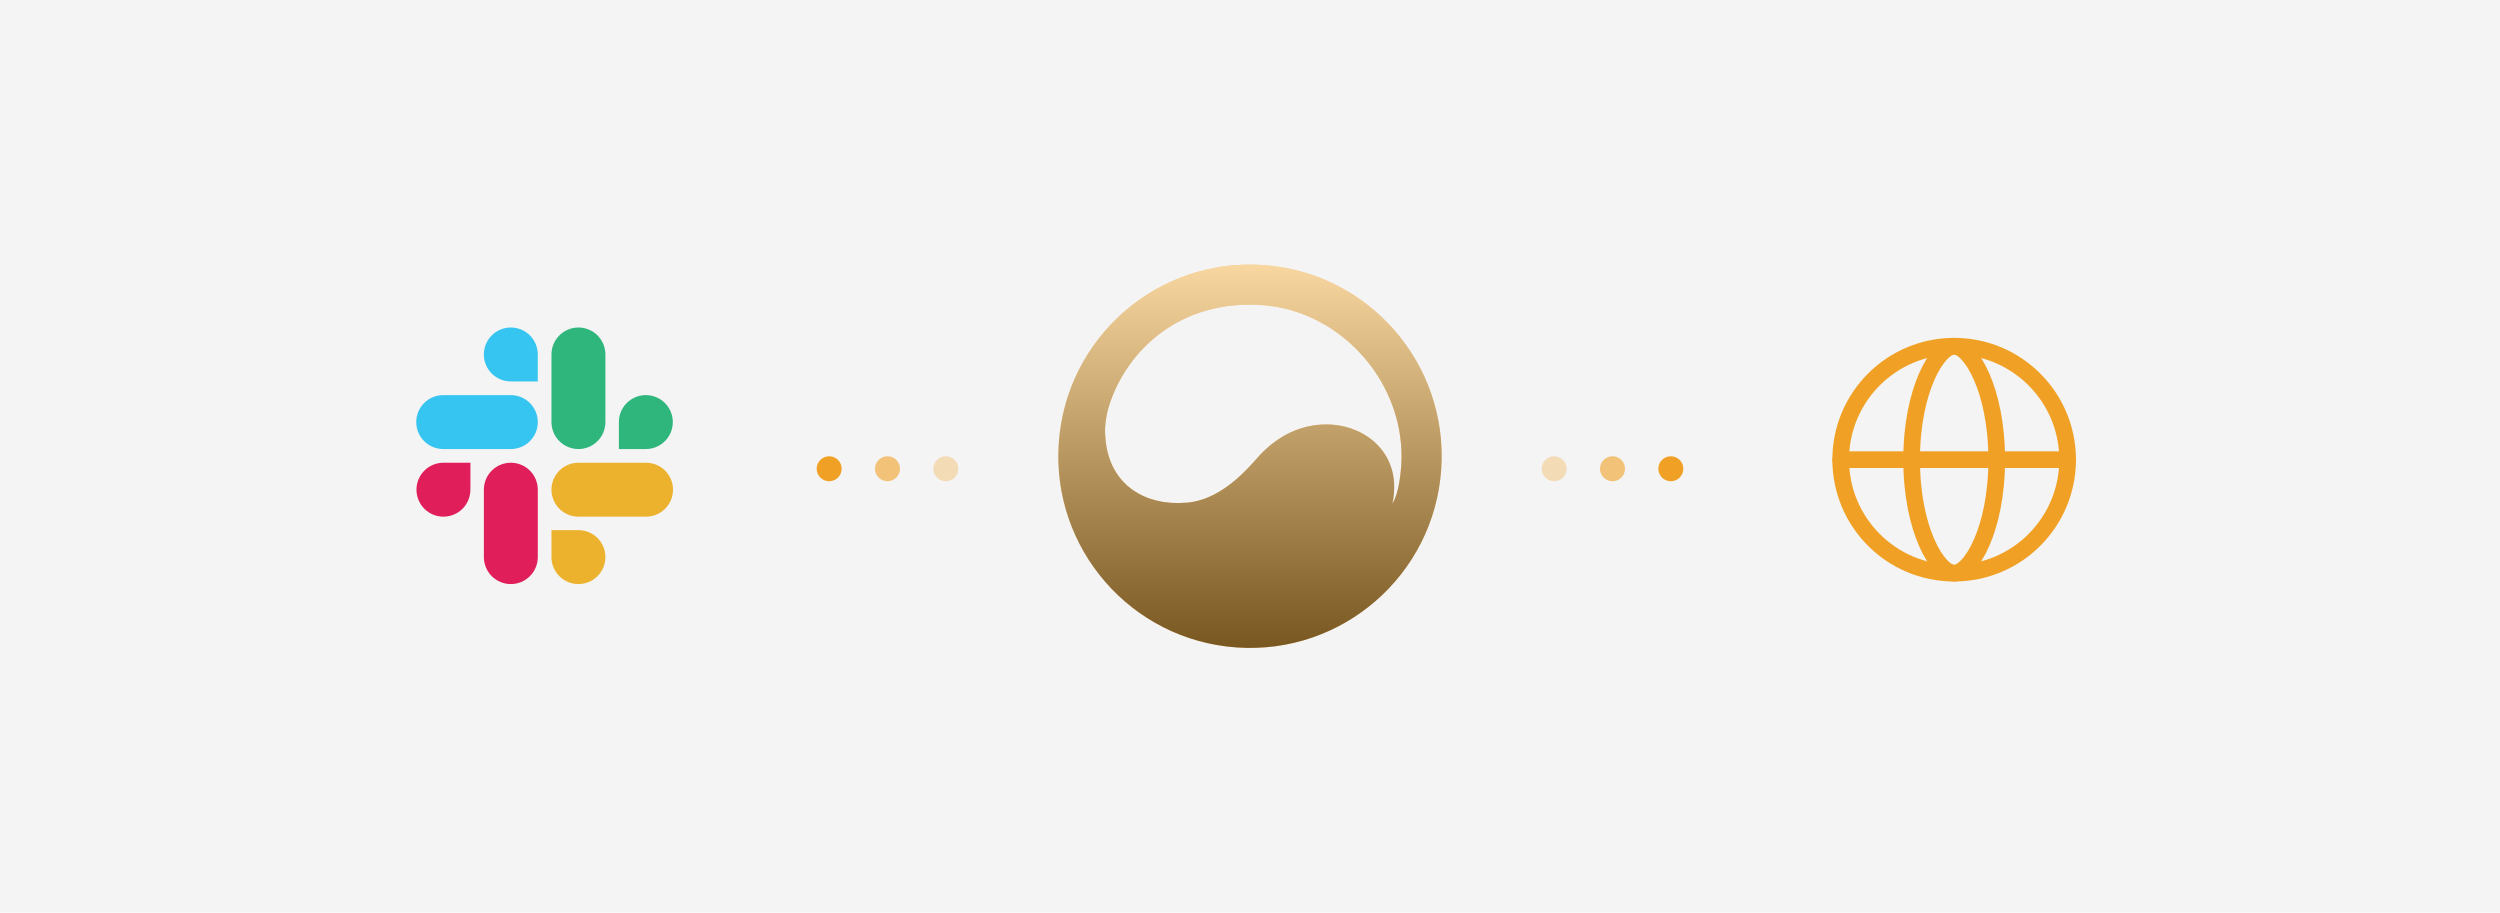
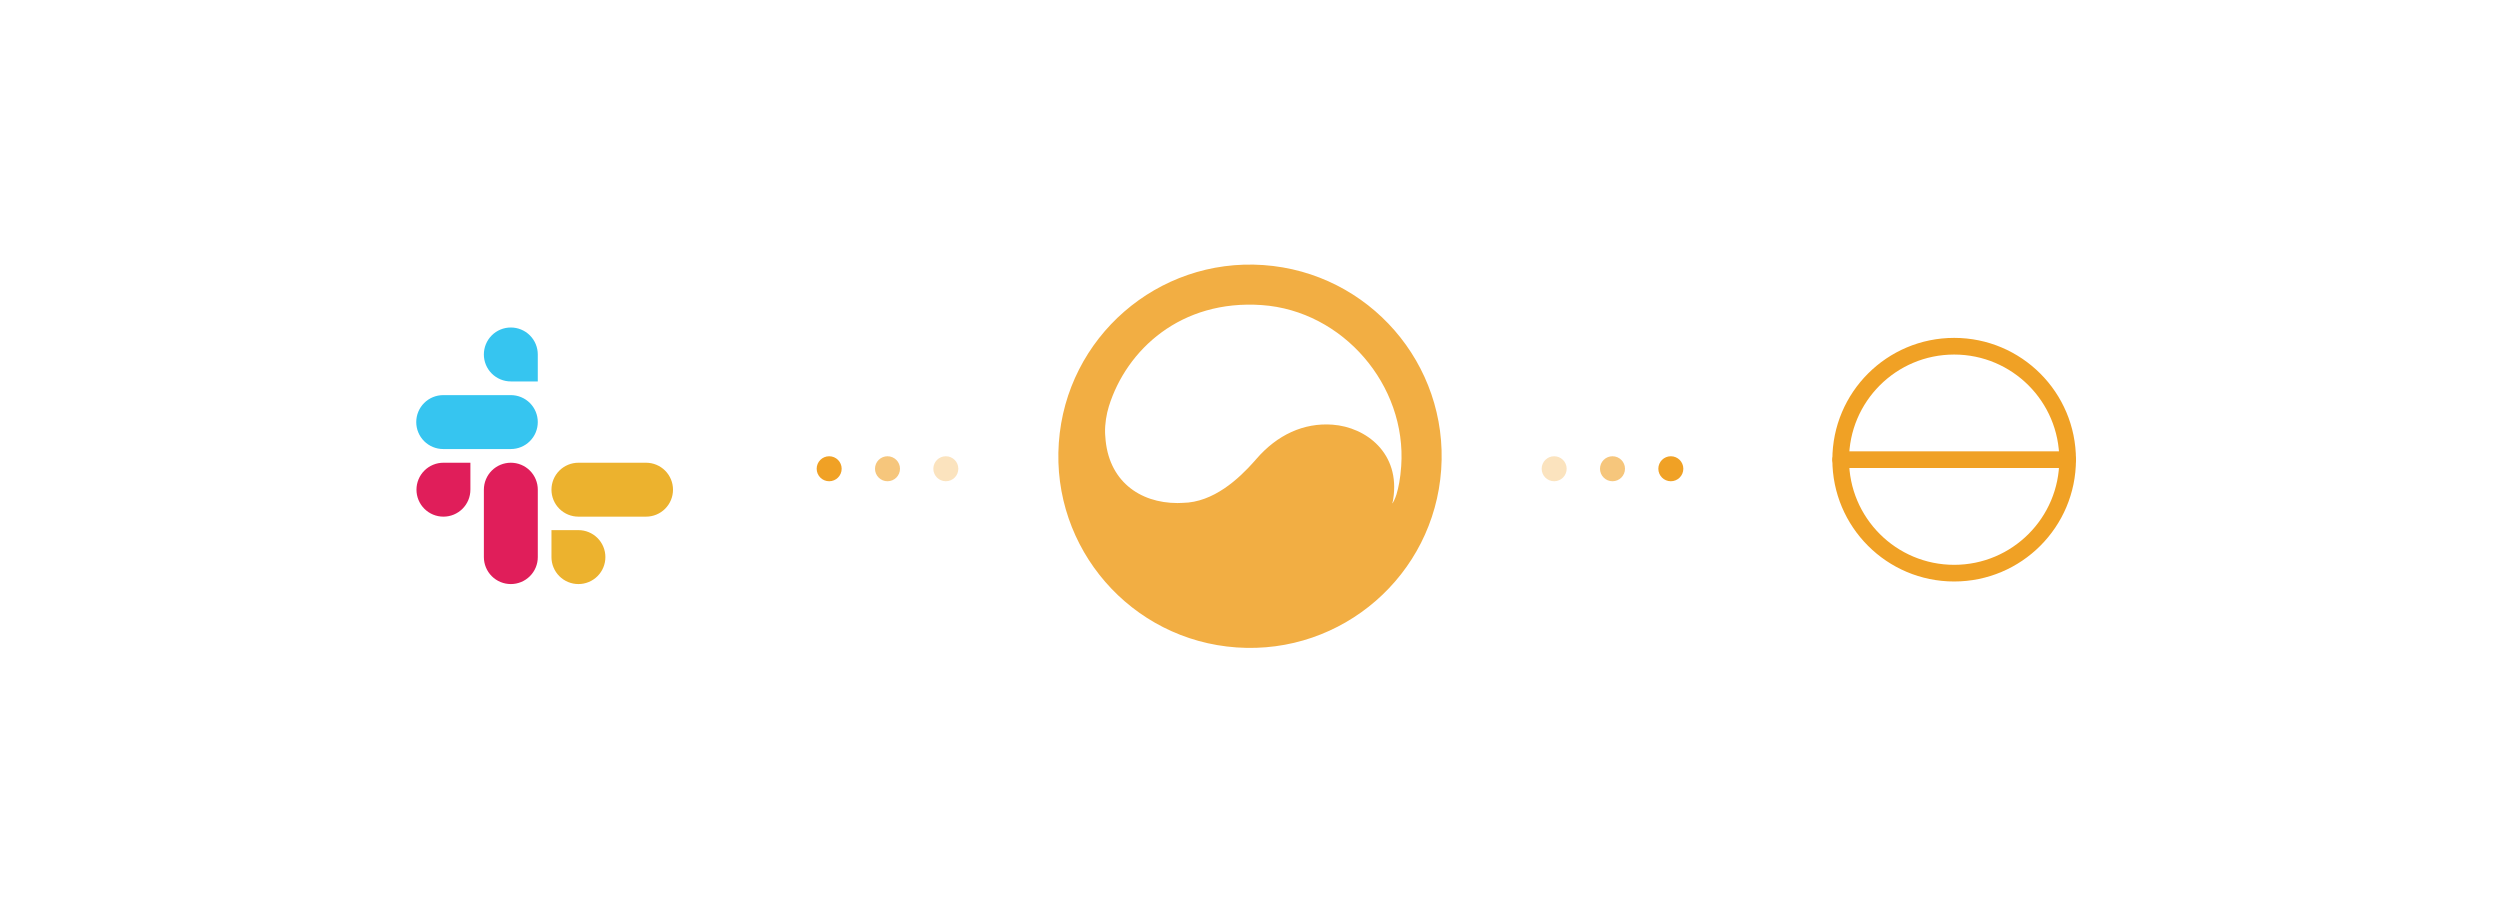
<svg xmlns="http://www.w3.org/2000/svg" width="600" height="219" viewBox="0 0 600 219" fill="none">
-   <rect width="600" height="219" fill="#F4F4F4" />
  <path d="M496.231 110.325C496.231 125.365 484.039 137.558 468.998 137.558C453.958 137.558 441.766 125.365 441.766 110.325C441.766 95.284 453.958 83.092 468.998 83.092C484.039 83.092 496.231 95.284 496.231 110.325Z" stroke="#F0A125" stroke-width="4" stroke-linecap="round" stroke-linejoin="round" />
-   <path d="M479.214 110.325C479.214 127.228 472.906 137.558 469.001 137.558C465.097 137.558 458.789 127.228 458.789 110.325C458.789 93.421 465.097 83.092 469.001 83.092C472.906 83.092 479.214 93.421 479.214 110.325Z" stroke="#F0A125" stroke-width="4" stroke-linecap="round" stroke-linejoin="round" />
  <path d="M441.766 110.324H496.231" stroke="#F0A125" stroke-width="4" stroke-linecap="round" stroke-linejoin="round" />
  <circle cx="3" cy="3" r="3" transform="matrix(-1 0 0 1 404 109.5)" fill="#F0A125" />
  <circle opacity="0.6" cx="3" cy="3" r="3" transform="matrix(-1 0 0 1 390 109.5)" fill="#F0A125" />
  <circle opacity="0.3" cx="3" cy="3" r="3" transform="matrix(-1 0 0 1 376 109.5)" fill="#F0A125" />
  <circle opacity="0.3" cx="3" cy="3" r="3" transform="matrix(-1 0 0 1 230 109.5)" fill="#F0A125" />
  <circle opacity="0.6" cx="3" cy="3" r="3" transform="matrix(-1 0 0 1 216 109.5)" fill="#F0A125" />
  <circle cx="3" cy="3" r="3" transform="matrix(-1 0 0 1 202 109.5)" fill="#F0A125" />
  <path d="M303.209 63.614C328.551 65.386 347.658 87.367 345.886 112.709C344.114 138.051 322.133 157.158 296.791 155.386C271.449 153.614 252.342 131.633 254.114 106.291C255.886 80.949 277.866 61.842 303.209 63.614ZM266.133 97.507C265.558 99.344 265.154 101.753 265.217 103.861L265.243 104.381L265.279 104.828C265.921 115.325 273.438 120.732 282.617 120.732C283.029 120.732 283.438 120.718 283.843 120.69C291.254 120.593 297.354 114.866 301.032 110.716L301.541 110.134C306.519 104.381 312.875 101.41 319.813 101.922C327.858 102.515 336.128 108.773 334.365 119.83L334.301 120.188C334.197 120.703 334.115 120.824 334.159 120.824C334.254 120.824 334.854 119.657 335.154 118.66C335.65 117.006 336.08 114.887 336.289 111.888C337.649 92.441 322.282 74.578 302.834 73.218C283.385 71.858 270.383 83.936 266.133 97.507Z" fill="#F2AE43" />
-   <path style="mix-blend-mode:soft-light" d="M303.209 63.614C328.551 65.386 347.658 87.367 345.886 112.709C344.114 138.051 322.133 157.158 296.791 155.386C271.449 153.614 252.342 131.634 254.114 106.291C255.886 80.949 277.867 61.842 303.209 63.614ZM266.133 97.507C265.558 99.344 265.154 101.753 265.217 103.861L265.243 104.381L265.279 104.828C265.921 115.325 273.438 120.732 282.617 120.732C283.029 120.732 283.438 120.718 283.843 120.69C291.254 120.593 297.354 114.866 301.032 110.716L301.541 110.134C306.519 104.381 312.875 101.41 319.813 101.922C327.858 102.515 336.128 108.773 334.365 119.83L334.301 120.188C334.197 120.703 334.115 120.824 334.159 120.824C334.254 120.824 334.854 119.657 335.154 118.66C335.65 117.006 336.08 114.887 336.289 111.888C337.649 92.441 322.282 74.578 302.834 73.218C283.385 71.858 270.383 83.936 266.133 97.507Z" fill="url(#paint0_linear_7830_20573)" />
  <path fill-rule="evenodd" clip-rule="evenodd" d="M112.894 117.525C112.895 118.375 112.728 119.217 112.403 120.003C112.078 120.788 111.601 121.502 111 122.103C110.398 122.704 109.685 123.181 108.899 123.505C108.113 123.83 107.271 123.997 106.421 123.996C105.571 123.996 104.73 123.829 103.945 123.504C103.16 123.179 102.447 122.702 101.846 122.101C101.245 121.5 100.769 120.787 100.444 120.002C100.119 119.217 99.953 118.375 99.953 117.525C99.953 116.675 100.119 115.834 100.444 115.048C100.769 114.263 101.246 113.549 101.847 112.948C102.448 112.347 103.161 111.871 103.947 111.546C104.732 111.221 105.574 111.054 106.424 111.055H112.897V117.525H112.894ZM116.13 117.525C116.129 116.675 116.296 115.834 116.621 115.048C116.946 114.263 117.422 113.549 118.023 112.948C118.624 112.347 119.338 111.871 120.123 111.546C120.909 111.221 121.75 111.054 122.6 111.055C123.45 111.054 124.292 111.221 125.077 111.546C125.863 111.871 126.576 112.347 127.177 112.948C127.778 113.549 128.255 114.263 128.58 115.048C128.905 115.834 129.072 116.675 129.071 117.525V133.704C129.072 134.554 128.905 135.396 128.58 136.181C128.255 136.967 127.778 137.68 127.177 138.281C126.576 138.882 125.863 139.359 125.077 139.684C124.292 140.009 123.45 140.176 122.6 140.175C121.75 140.176 120.909 140.009 120.123 139.684C119.338 139.359 118.624 138.882 118.023 138.281C117.422 137.68 116.946 136.967 116.621 136.181C116.296 135.396 116.129 134.554 116.13 133.704V117.525Z" fill="#E01E5A" />
  <path fill-rule="evenodd" clip-rule="evenodd" d="M122.597 91.543C121.747 91.544 120.905 91.377 120.119 91.052C119.334 90.727 118.62 90.25 118.019 89.649C117.418 89.047 116.942 88.334 116.617 87.548C116.292 86.762 116.125 85.92 116.126 85.07C116.126 84.22 116.293 83.379 116.618 82.593C116.943 81.808 117.419 81.094 118.02 80.493C118.621 79.892 119.335 79.416 120.12 79.091C120.905 78.766 121.747 78.599 122.597 78.6C123.447 78.599 124.289 78.766 125.074 79.091C125.859 79.416 126.573 79.892 127.174 80.493C127.775 81.094 128.252 81.808 128.576 82.593C128.901 83.379 129.068 84.22 129.068 85.07V91.546H122.6L122.597 91.543ZM122.597 94.828C123.447 94.827 124.289 94.994 125.074 95.319C125.859 95.644 126.573 96.12 127.174 96.721C127.775 97.322 128.252 98.036 128.576 98.821C128.901 99.607 129.068 100.448 129.068 101.298C129.068 102.148 128.901 102.99 128.576 103.775C128.252 104.561 127.775 105.274 127.174 105.875C126.573 106.476 125.859 106.953 125.074 107.278C124.289 107.603 123.447 107.77 122.597 107.769H106.369C105.519 107.77 104.678 107.603 103.893 107.278C103.107 106.953 102.394 106.477 101.793 105.876C101.192 105.275 100.715 104.562 100.39 103.777C100.065 102.992 99.898 102.15 99.898 101.301C99.898 100.451 100.065 99.609 100.39 98.824C100.715 98.038 101.191 97.325 101.792 96.724C102.393 96.123 103.107 95.646 103.892 95.321C104.677 94.996 105.519 94.829 106.369 94.83H122.6L122.597 94.828Z" fill="#36C5F0" />
-   <path fill-rule="evenodd" clip-rule="evenodd" d="M148.531 101.298C148.53 100.448 148.697 99.606 149.022 98.821C149.347 98.035 149.824 97.321 150.425 96.72C151.027 96.119 151.74 95.643 152.526 95.318C153.312 94.993 154.154 94.827 155.004 94.828C155.854 94.827 156.695 94.994 157.481 95.319C158.266 95.644 158.98 96.12 159.581 96.721C160.182 97.322 160.658 98.036 160.983 98.821C161.308 99.607 161.475 100.448 161.474 101.298C161.475 102.148 161.308 102.99 160.983 103.775C160.658 104.561 160.182 105.274 159.581 105.875C158.98 106.476 158.266 106.953 157.481 107.278C156.695 107.603 155.854 107.77 155.004 107.769H148.531V101.301V101.298ZM145.295 101.298C145.296 102.148 145.129 102.99 144.804 103.775C144.479 104.561 144.003 105.274 143.402 105.875C142.801 106.476 142.087 106.953 141.302 107.278C140.516 107.603 139.675 107.77 138.825 107.769C137.975 107.77 137.133 107.603 136.347 107.278C135.561 106.954 134.847 106.477 134.246 105.876C133.645 105.275 133.168 104.561 132.843 103.776C132.518 102.99 132.351 102.148 132.352 101.298V85.07C132.351 84.22 132.518 83.378 132.843 82.593C133.168 81.807 133.645 81.093 134.246 80.492C134.847 79.891 135.561 79.415 136.347 79.09C137.133 78.765 137.975 78.599 138.825 78.6C139.675 78.599 140.516 78.766 141.302 79.091C142.087 79.416 142.801 79.892 143.402 80.493C144.003 81.094 144.479 81.808 144.804 82.593C145.129 83.379 145.296 84.22 145.295 85.07V101.301V101.298Z" fill="#2EB67D" />
  <path fill-rule="evenodd" clip-rule="evenodd" d="M138.822 127.231C139.672 127.231 140.514 127.397 141.299 127.722C142.085 128.047 142.798 128.524 143.399 129.125C144 129.726 144.477 130.439 144.802 131.225C145.127 132.01 145.293 132.852 145.293 133.702C145.294 134.552 145.127 135.394 144.802 136.18C144.478 136.965 144.001 137.679 143.4 138.28C142.799 138.882 142.085 139.358 141.3 139.684C140.514 140.009 139.672 140.176 138.822 140.175C137.972 140.176 137.13 140.009 136.345 139.684C135.559 139.358 134.845 138.882 134.244 138.28C133.643 137.679 133.167 136.965 132.842 136.18C132.517 135.394 132.351 134.552 132.352 133.702V127.231H138.822V127.231ZM138.822 123.996C137.972 123.997 137.131 123.83 136.345 123.505C135.56 123.18 134.846 122.703 134.245 122.102C133.644 121.501 133.168 120.788 132.843 120.002C132.518 119.217 132.351 118.375 132.352 117.525C132.351 116.675 132.518 115.834 132.843 115.048C133.168 114.263 133.644 113.549 134.245 112.948C134.846 112.347 135.56 111.871 136.345 111.546C137.131 111.221 137.972 111.054 138.822 111.055H155.05C155.9 111.054 156.742 111.221 157.527 111.546C158.313 111.871 159.026 112.347 159.627 112.948C160.228 113.549 160.705 114.263 161.03 115.048C161.355 115.834 161.521 116.675 161.521 117.525C161.521 118.375 161.355 119.217 161.03 120.002C160.705 120.788 160.228 121.501 159.627 122.102C159.026 122.703 158.313 123.18 157.527 123.505C156.742 123.83 155.9 123.997 155.05 123.996H138.822V123.996Z" fill="#ECB22E" />
  <defs>
    <linearGradient id="paint0_linear_7830_20573" x1="300" y1="63.5" x2="300" y2="155.5" gradientUnits="userSpaceOnUse">
      <stop stop-color="white" stop-opacity="0.5" />
      <stop offset="1" stop-opacity="0.5" />
    </linearGradient>
  </defs>
</svg>